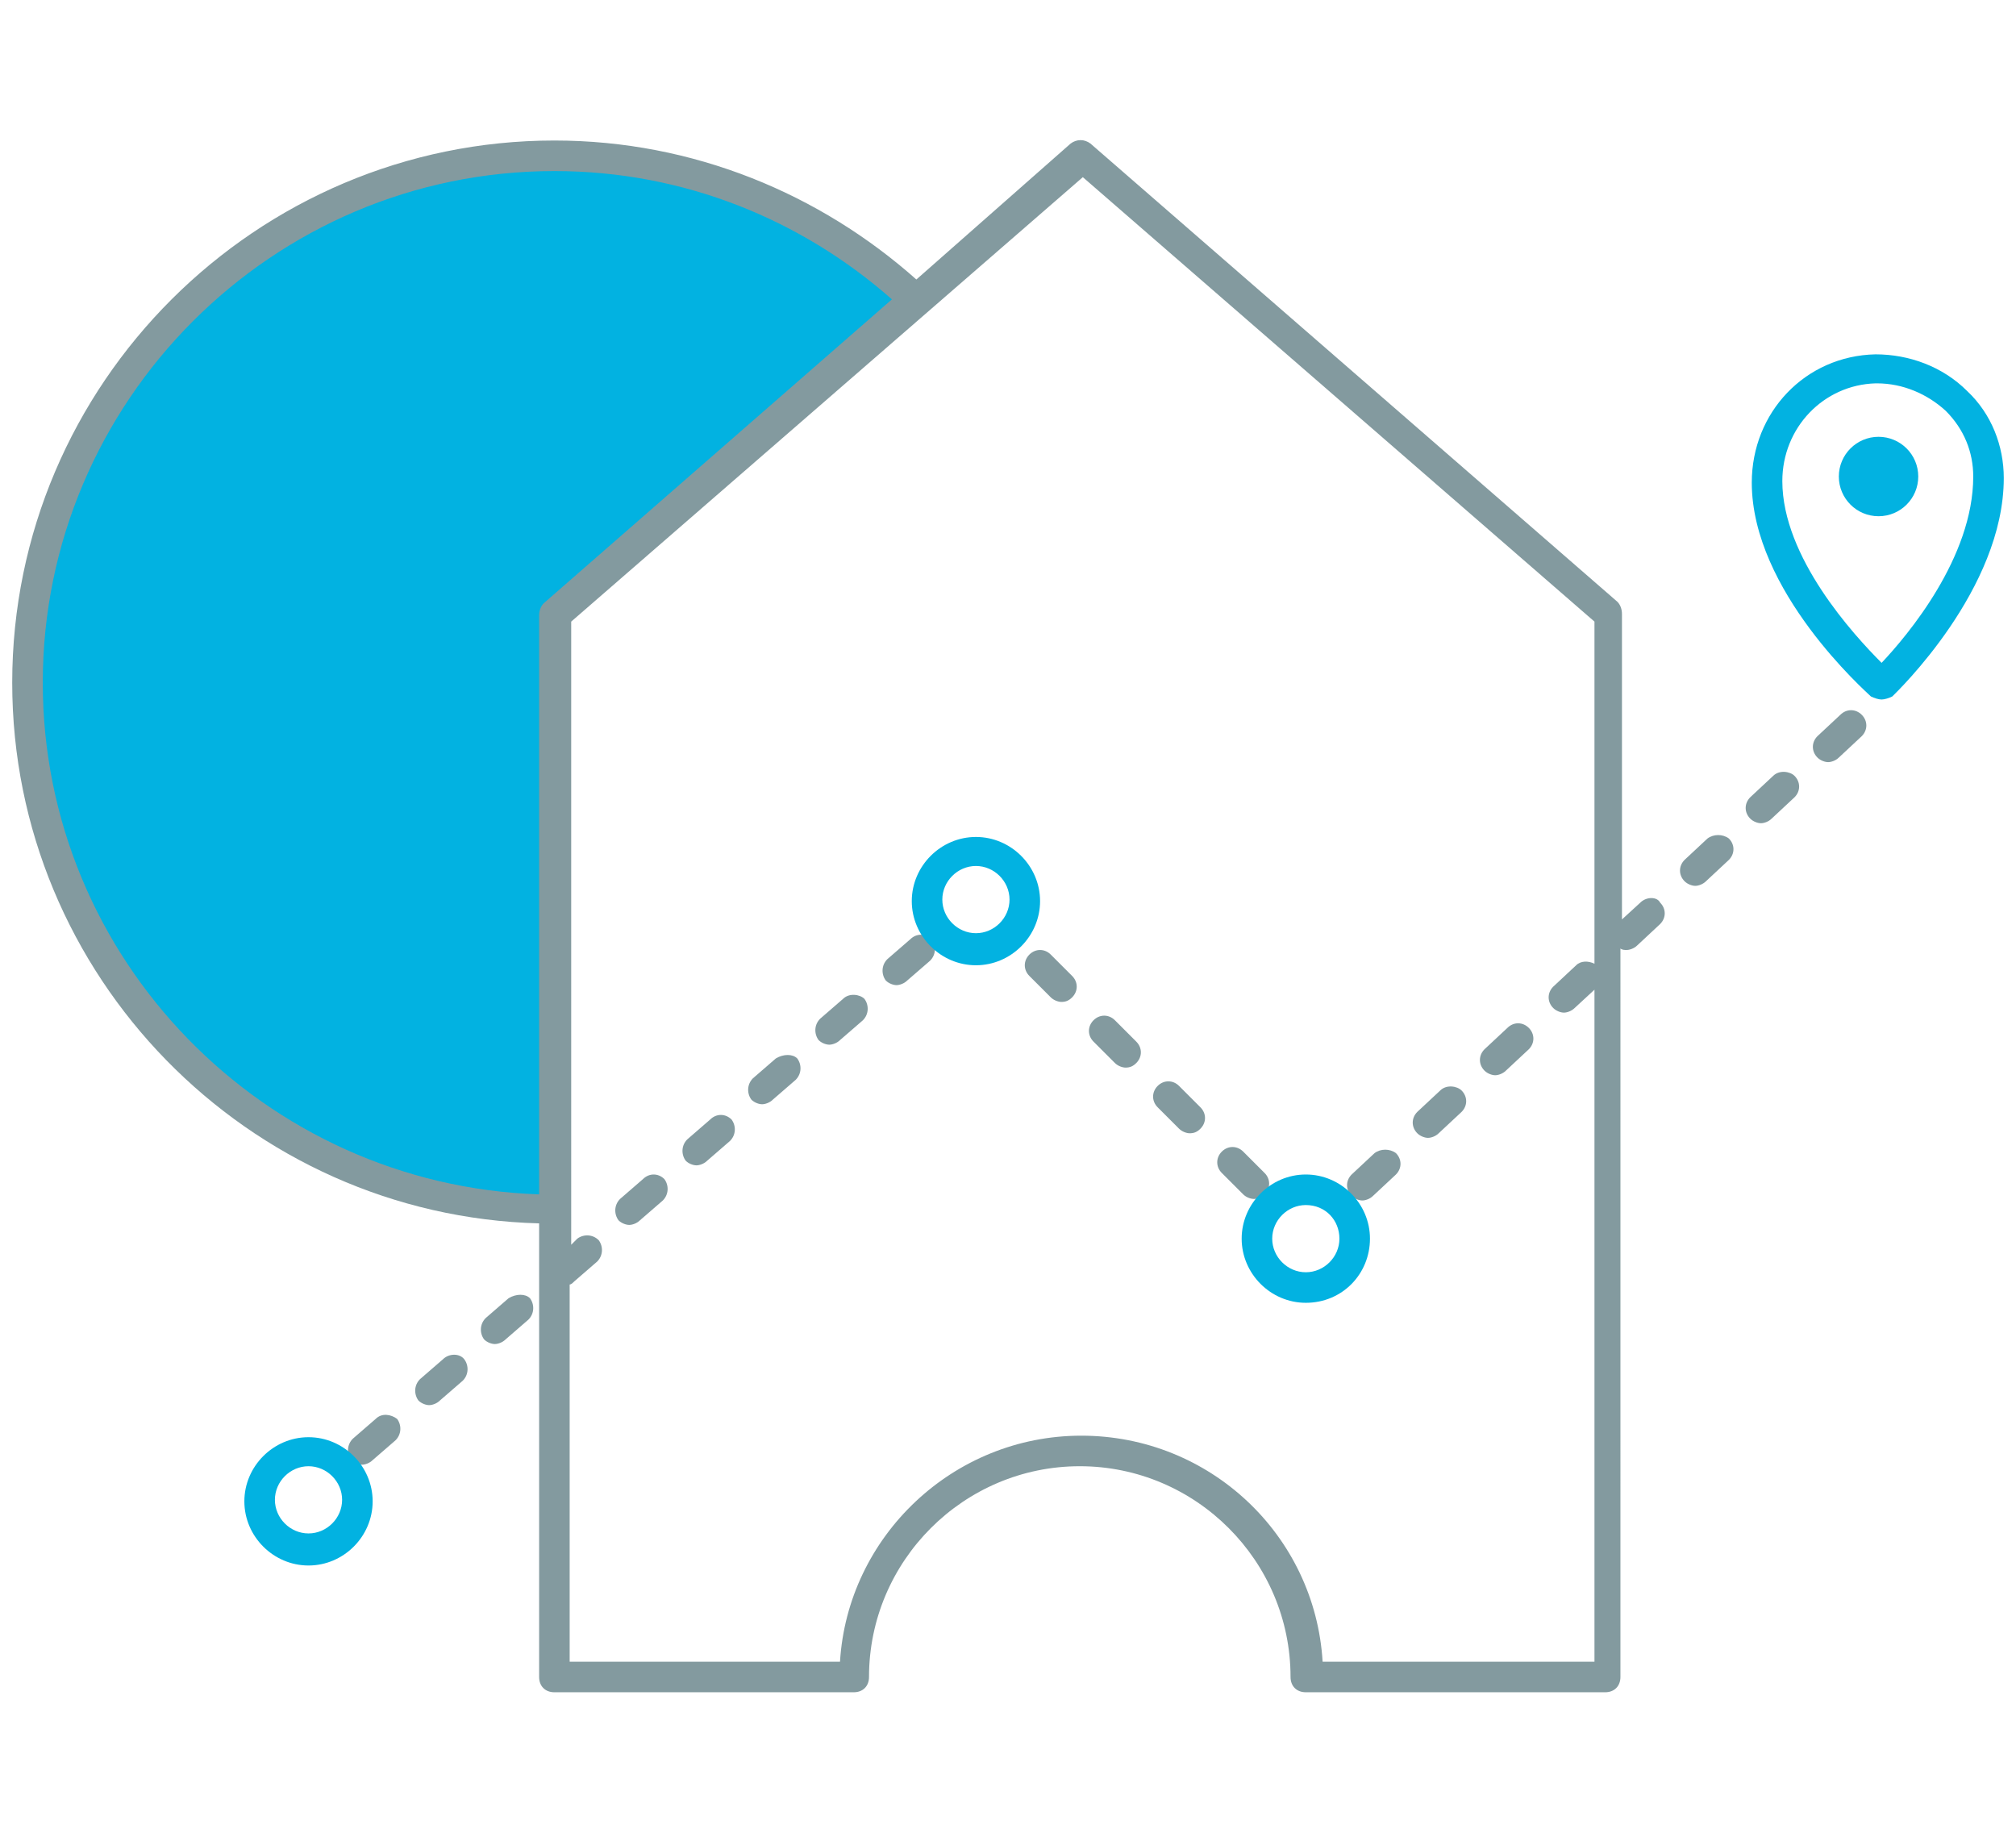
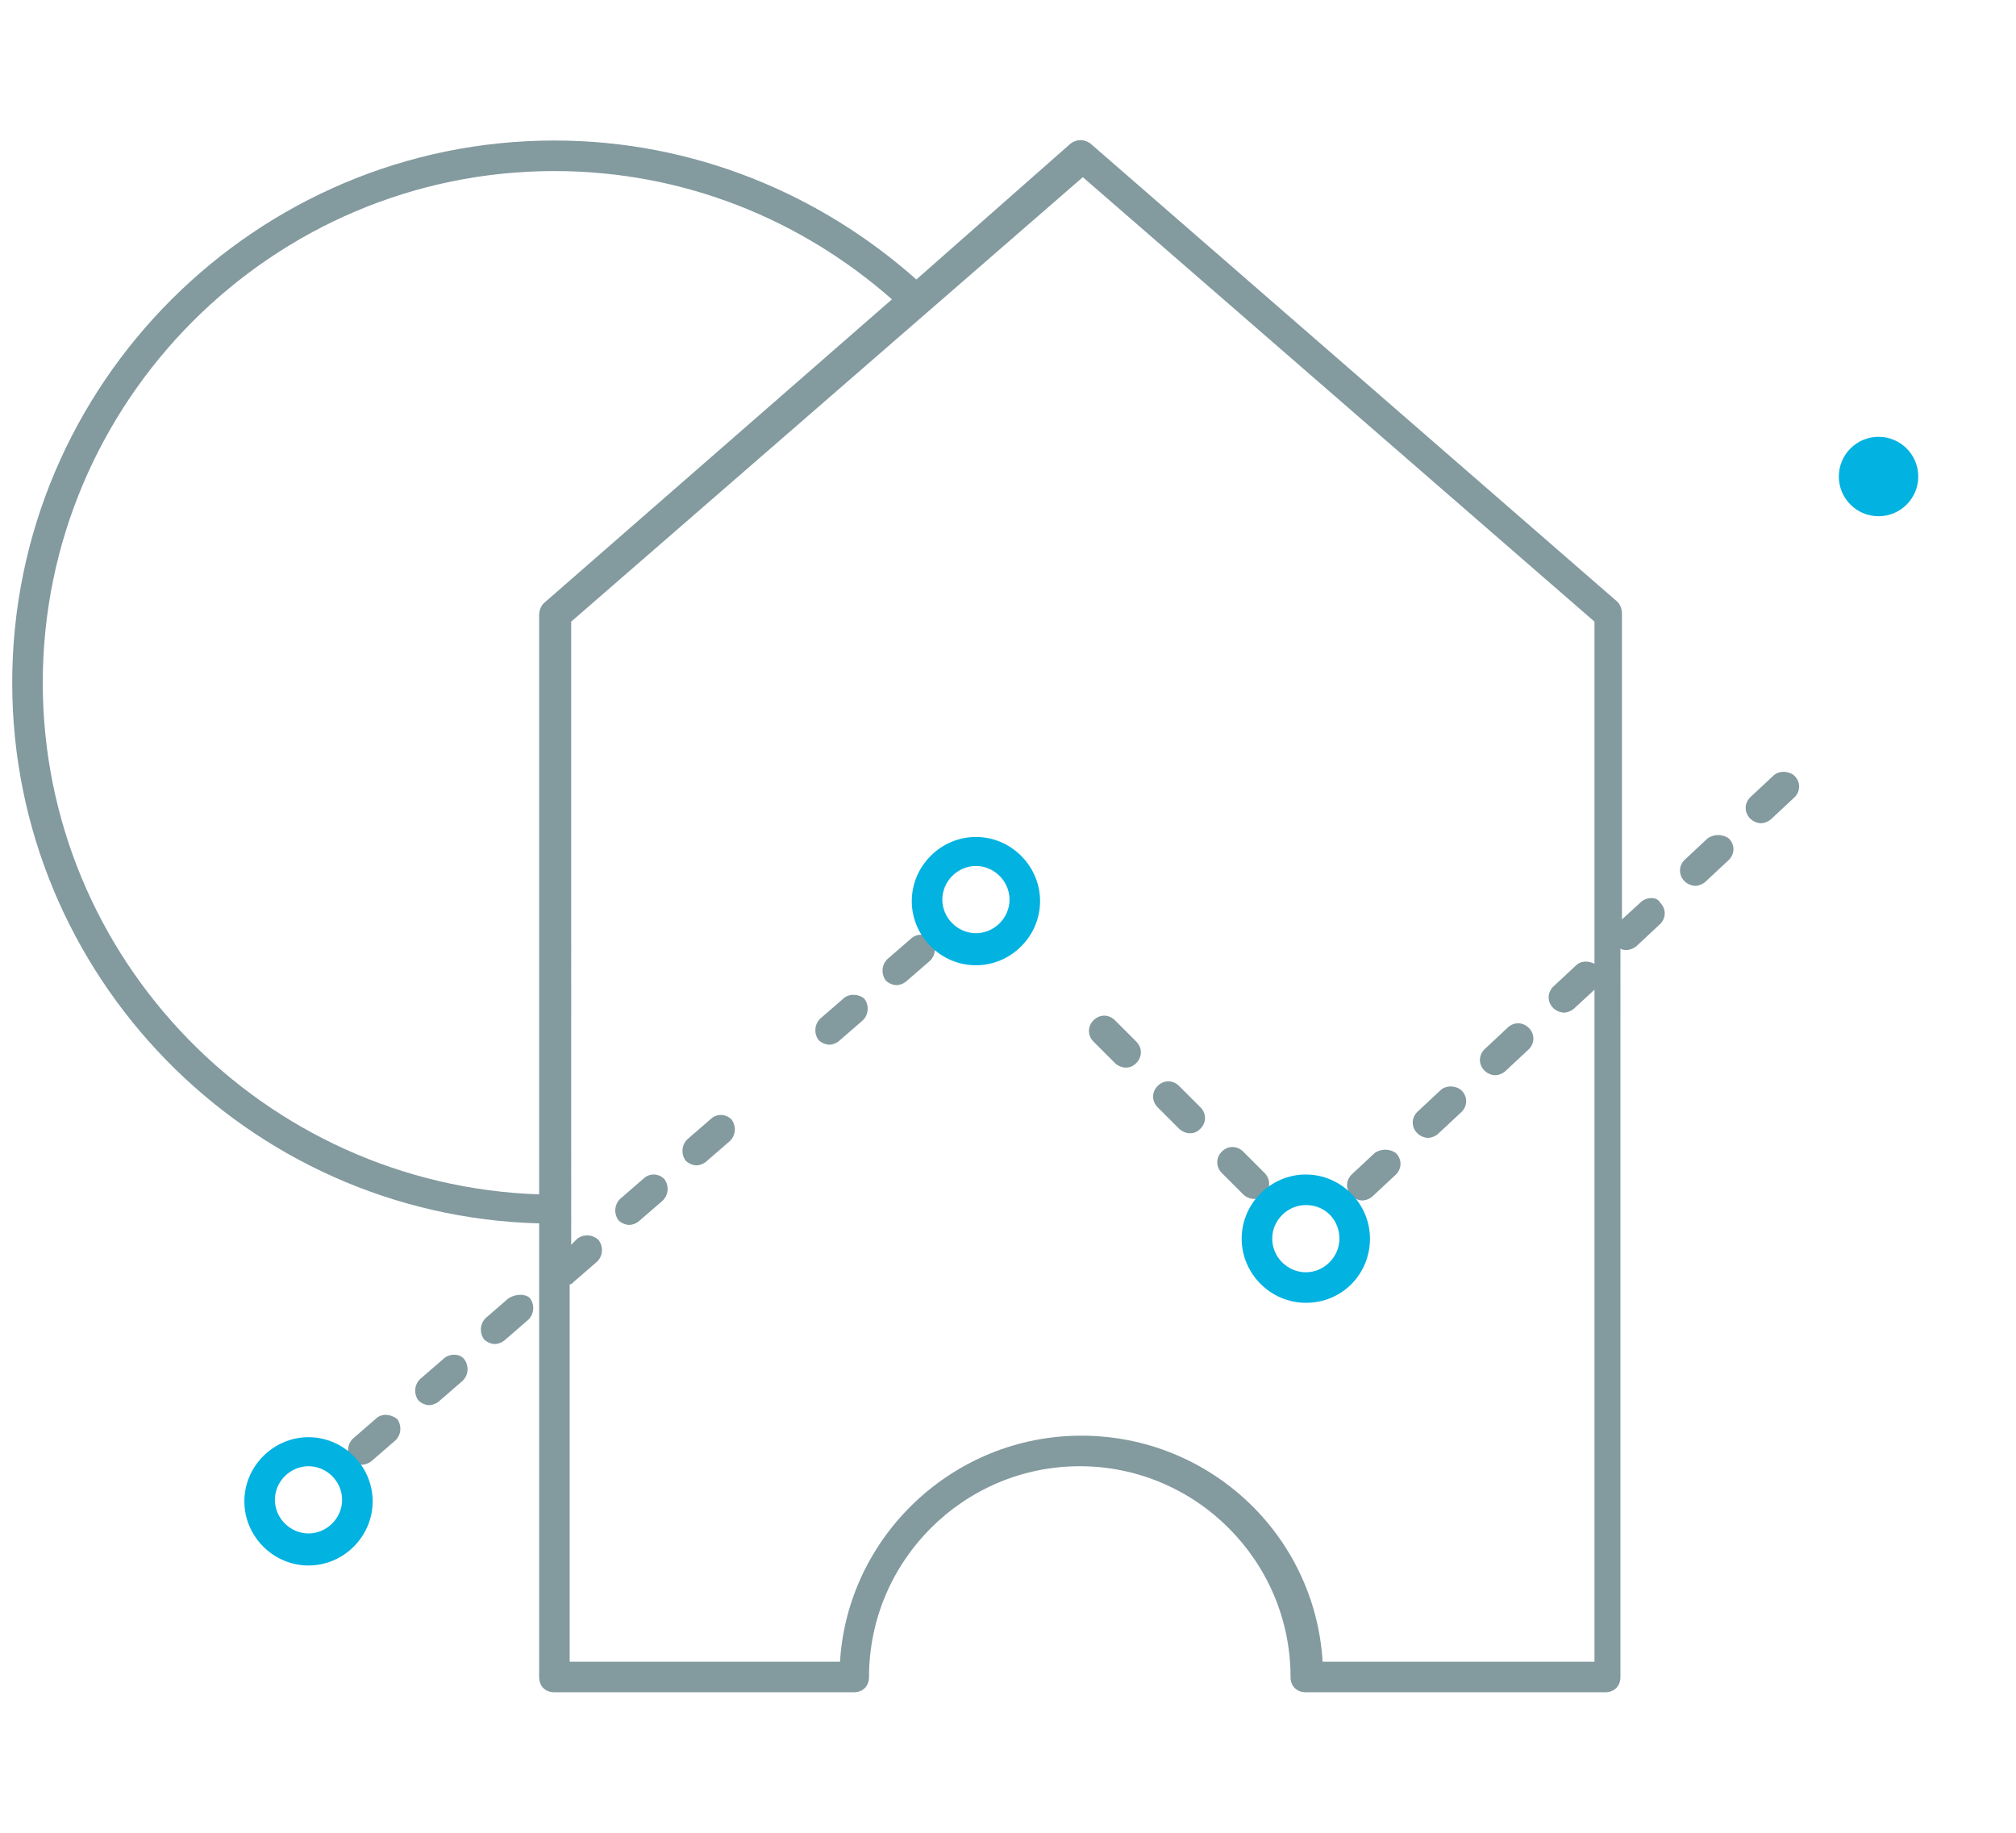
<svg xmlns="http://www.w3.org/2000/svg" version="1.1" id="Capa_1" x="0px" y="0px" viewBox="0 0 132 120" style="enable-background:new 0 0 132 120;" xml:space="preserve">
  <style type="text/css">
	.st0{fill:#02B2E1;}
	.st1{fill:#839A9F;}
</style>
-   <path class="st0" d="M36.3,40.2L60,19.6c-6.2-5.8-14.5-9.4-23.7-9.4c-19,0-34.5,15.4-34.5,34.5s15.4,34.5,34.5,34.5V40.2z" />
  <g>
    <path class="st1" d="M46.5,73.3L45,74.6c-0.4,0.4-0.4,1-0.1,1.4c0.2,0.2,0.5,0.3,0.7,0.3c0.2,0,0.5-0.1,0.7-0.3l1.5-1.3   c0.4-0.4,0.4-1,0.1-1.4C47.5,72.9,46.9,72.9,46.5,73.3z" />
    <path class="st1" d="M55.2,65.4l-1.5,1.3c-0.4,0.4-0.4,1-0.1,1.4c0.2,0.2,0.5,0.3,0.7,0.3c0.2,0,0.5-0.1,0.7-0.3l1.5-1.3   c0.4-0.4,0.4-1,0.1-1.4C56.3,65.1,55.6,65,55.2,65.4z" />
-     <path class="st1" d="M50.8,69.3l-1.5,1.3c-0.4,0.4-0.4,1-0.1,1.4c0.2,0.2,0.5,0.3,0.7,0.3c0.2,0,0.5-0.1,0.7-0.3l1.5-1.3   c0.4-0.4,0.4-1,0.1-1.4C51.9,69,51.3,69,50.8,69.3z" />
    <path class="st1" d="M42.1,77.2l-1.5,1.3c-0.4,0.4-0.4,1-0.1,1.4c0.2,0.2,0.5,0.3,0.7,0.3c0.2,0,0.5-0.1,0.7-0.3l1.5-1.3   c0.4-0.4,0.4-1,0.1-1.4C43.1,76.8,42.5,76.8,42.1,77.2z" />
    <path class="st1" d="M59.6,61.5l-1.5,1.3c-0.4,0.4-0.4,1-0.1,1.4c0.2,0.2,0.5,0.3,0.7,0.3c0.2,0,0.5-0.1,0.7-0.3l1.5-1.3   c0.4-0.4,0.4-1,0.1-1.4C60.6,61.1,60,61.1,59.6,61.5z" />
    <path class="st1" d="M33.3,85l-1.5,1.3c-0.4,0.4-0.4,1-0.1,1.4c0.2,0.2,0.5,0.3,0.7,0.3c0.2,0,0.5-0.1,0.7-0.3l1.5-1.3   c0.4-0.4,0.4-1,0.1-1.4C34.4,84.7,33.8,84.7,33.3,85z" />
    <path class="st1" d="M24.6,92.9l-1.5,1.3c-0.4,0.4-0.4,1-0.1,1.4c0.2,0.2,0.5,0.3,0.7,0.3c0.2,0,0.5-0.1,0.7-0.3l1.5-1.3   c0.4-0.4,0.4-1,0.1-1.4C25.6,92.6,25,92.5,24.6,92.9z" />
    <path class="st1" d="M29,89l-1.5,1.3c-0.4,0.4-0.4,1-0.1,1.4c0.2,0.2,0.5,0.3,0.7,0.3c0.2,0,0.5-0.1,0.7-0.3l1.5-1.3   c0.4-0.4,0.4-1,0.1-1.4S29.4,88.6,29,89z" />
-     <path class="st1" d="M68.8,62.5c-0.4-0.4-1-0.4-1.4,0c-0.4,0.4-0.4,1,0,1.4l1.4,1.4c0.2,0.2,0.5,0.3,0.7,0.3c0.3,0,0.5-0.1,0.7-0.3   c0.4-0.4,0.4-1,0-1.4L68.8,62.5z" />
    <path class="st1" d="M107.4,59.1l-1.2,1.1V40.2c0-0.3-0.1-0.6-0.3-0.8l-34.5-30c-0.4-0.3-0.9-0.3-1.3,0L60,18.3   c-6.3-5.6-14.6-9.1-23.7-9.1C16.8,9.2,0.8,25.1,0.8,44.7c0,19.2,15.4,34.9,34.5,35.4v29.7c0,0.6,0.4,1,1,1h19.6c0.6,0,1-0.4,1-1   c0-7.6,6.2-13.8,13.8-13.8s13.8,6.2,13.8,13.8c0,0.6,0.4,1,1,1h19.6c0.6,0,1-0.4,1-1V62.1c0.1,0.1,0.3,0.1,0.4,0.1   c0.2,0,0.5-0.1,0.7-0.3l1.5-1.4c0.4-0.4,0.4-1,0-1.4C108.5,58.7,107.8,58.7,107.4,59.1z M2.8,44.7c0-18.4,15-33.5,33.5-33.5   c8.5,0,16.2,3.2,22.1,8.4L35.6,39.5c-0.2,0.2-0.3,0.5-0.3,0.8v37.9C17.3,77.6,2.8,62.8,2.8,44.7z M86.6,108.8   c-0.5-8.3-7.4-14.8-15.8-14.8c-8.4,0-15.3,6.6-15.8,14.8H37.3V84.1c0.1,0,0.2-0.1,0.3-0.2l1.5-1.3c0.4-0.4,0.4-1,0.1-1.4   c-0.4-0.4-1-0.4-1.4-0.1l-0.4,0.4V40.7l33.5-29.1l33.5,29.1v22.4c-0.4-0.2-0.9-0.2-1.2,0.1l-1.5,1.4c-0.4,0.4-0.4,1,0,1.4   c0.2,0.2,0.5,0.3,0.7,0.3c0.2,0,0.5-0.1,0.7-0.3l1.3-1.2v44H86.6z" />
    <path class="st1" d="M73,66.8c-0.4-0.4-1-0.4-1.4,0c-0.4,0.4-0.4,1,0,1.4l1.4,1.4c0.2,0.2,0.5,0.3,0.7,0.3c0.3,0,0.5-0.1,0.7-0.3   c0.4-0.4,0.4-1,0-1.4L73,66.8z" />
    <path class="st1" d="M111.8,54.9l-1.5,1.4c-0.4,0.4-0.4,1,0,1.4c0.2,0.2,0.5,0.3,0.7,0.3c0.2,0,0.5-0.1,0.7-0.3l1.5-1.4   c0.4-0.4,0.4-1,0-1.4C112.8,54.6,112.2,54.6,111.8,54.9z" />
    <path class="st1" d="M98.7,67.3l-1.5,1.4c-0.4,0.4-0.4,1,0,1.4c0.2,0.2,0.5,0.3,0.7,0.3c0.2,0,0.5-0.1,0.7-0.3l1.5-1.4   c0.4-0.4,0.4-1,0-1.4C99.7,66.9,99.1,66.9,98.7,67.3z" />
-     <path class="st1" d="M121.9,46.8c-0.4-0.4-1-0.4-1.4,0l-1.5,1.4c-0.4,0.4-0.4,1,0,1.4c0.2,0.2,0.5,0.3,0.7,0.3   c0.2,0,0.5-0.1,0.7-0.3l1.5-1.4C122.3,47.8,122.3,47.2,121.9,46.8z" />
    <path class="st1" d="M116.1,50.8l-1.5,1.4c-0.4,0.4-0.4,1,0,1.4c0.2,0.2,0.5,0.3,0.7,0.3c0.2,0,0.5-0.1,0.7-0.3l1.5-1.4   c0.4-0.4,0.4-1,0-1.4C117.2,50.5,116.5,50.4,116.1,50.8z" />
    <path class="st1" d="M77.2,71.1c-0.4-0.4-1-0.4-1.4,0c-0.4,0.4-0.4,1,0,1.4l1.4,1.4c0.2,0.2,0.5,0.3,0.7,0.3c0.3,0,0.5-0.1,0.7-0.3   c0.4-0.4,0.4-1,0-1.4L77.2,71.1z" />
    <path class="st1" d="M94.3,71.4l-1.5,1.4c-0.4,0.4-0.4,1,0,1.4c0.2,0.2,0.5,0.3,0.7,0.3c0.2,0,0.5-0.1,0.7-0.3l1.5-1.4   c0.4-0.4,0.4-1,0-1.4C95.4,71.1,94.7,71,94.3,71.4z" />
    <path class="st1" d="M81.4,75.4c-0.4-0.4-1-0.4-1.4,0c-0.4,0.4-0.4,1,0,1.4l1.4,1.4c0.2,0.2,0.5,0.3,0.7,0.3c0.3,0,0.5-0.1,0.7-0.3   c0.4-0.4,0.4-1,0-1.4L81.4,75.4z" />
    <path class="st1" d="M90,75.5l-1.5,1.4c-0.4,0.4-0.4,1,0,1.4c0.2,0.2,0.5,0.3,0.7,0.3c0.2,0,0.5-0.1,0.7-0.3l1.5-1.4   c0.4-0.4,0.4-1,0-1.4C91,75.2,90.4,75.2,90,75.5z" />
  </g>
  <g>
    <path class="st0" d="M20.2,102.5c-2.3,0-4.2-1.9-4.2-4.2s1.9-4.2,4.2-4.2c2.3,0,4.2,1.9,4.2,4.2S22.5,102.5,20.2,102.5z M20.2,96   c-1.2,0-2.2,1-2.2,2.2s1,2.2,2.2,2.2s2.2-1,2.2-2.2S21.4,96,20.2,96z" />
  </g>
  <g>
    <g>
-       <path class="st0" d="M123.2,45.8c-0.2,0-0.5-0.1-0.7-0.2c-0.3-0.3-7.8-6.9-7.8-14c0-4.6,3.5-8.3,8.1-8.4c2.2,0,4.4,0.8,6,2.4    c1.6,1.5,2.4,3.6,2.4,5.7c0,7.3-7,14-7.3,14.3C123.7,45.7,123.4,45.8,123.2,45.8z M122.9,25.1c0,0-0.1,0-0.1,0    c-3.4,0.1-6.1,2.9-6.1,6.4c0,5,4.7,10.1,6.5,11.9c1.7-1.8,6-6.9,6-12.2c0-1.6-0.6-3.1-1.8-4.3C126.2,25.8,124.6,25.1,122.9,25.1z" />
-     </g>
+       </g>
    <circle class="st0" cx="123" cy="31.2" r="2.6" />
  </g>
  <g>
    <path class="st0" d="M63.9,63.2c-2.3,0-4.2-1.9-4.2-4.2s1.9-4.2,4.2-4.2s4.2,1.9,4.2,4.2S66.2,63.2,63.9,63.2z M63.9,56.7   c-1.2,0-2.2,1-2.2,2.2s1,2.2,2.2,2.2s2.2-1,2.2-2.2S65.1,56.7,63.9,56.7z" />
  </g>
  <g>
    <path class="st0" d="M85.5,85.3c-2.3,0-4.2-1.9-4.2-4.2s1.9-4.2,4.2-4.2s4.2,1.9,4.2,4.2S87.9,85.3,85.5,85.3z M85.5,78.9   c-1.2,0-2.2,1-2.2,2.2s1,2.2,2.2,2.2s2.2-1,2.2-2.2S86.8,78.9,85.5,78.9z" />
  </g>
</svg>